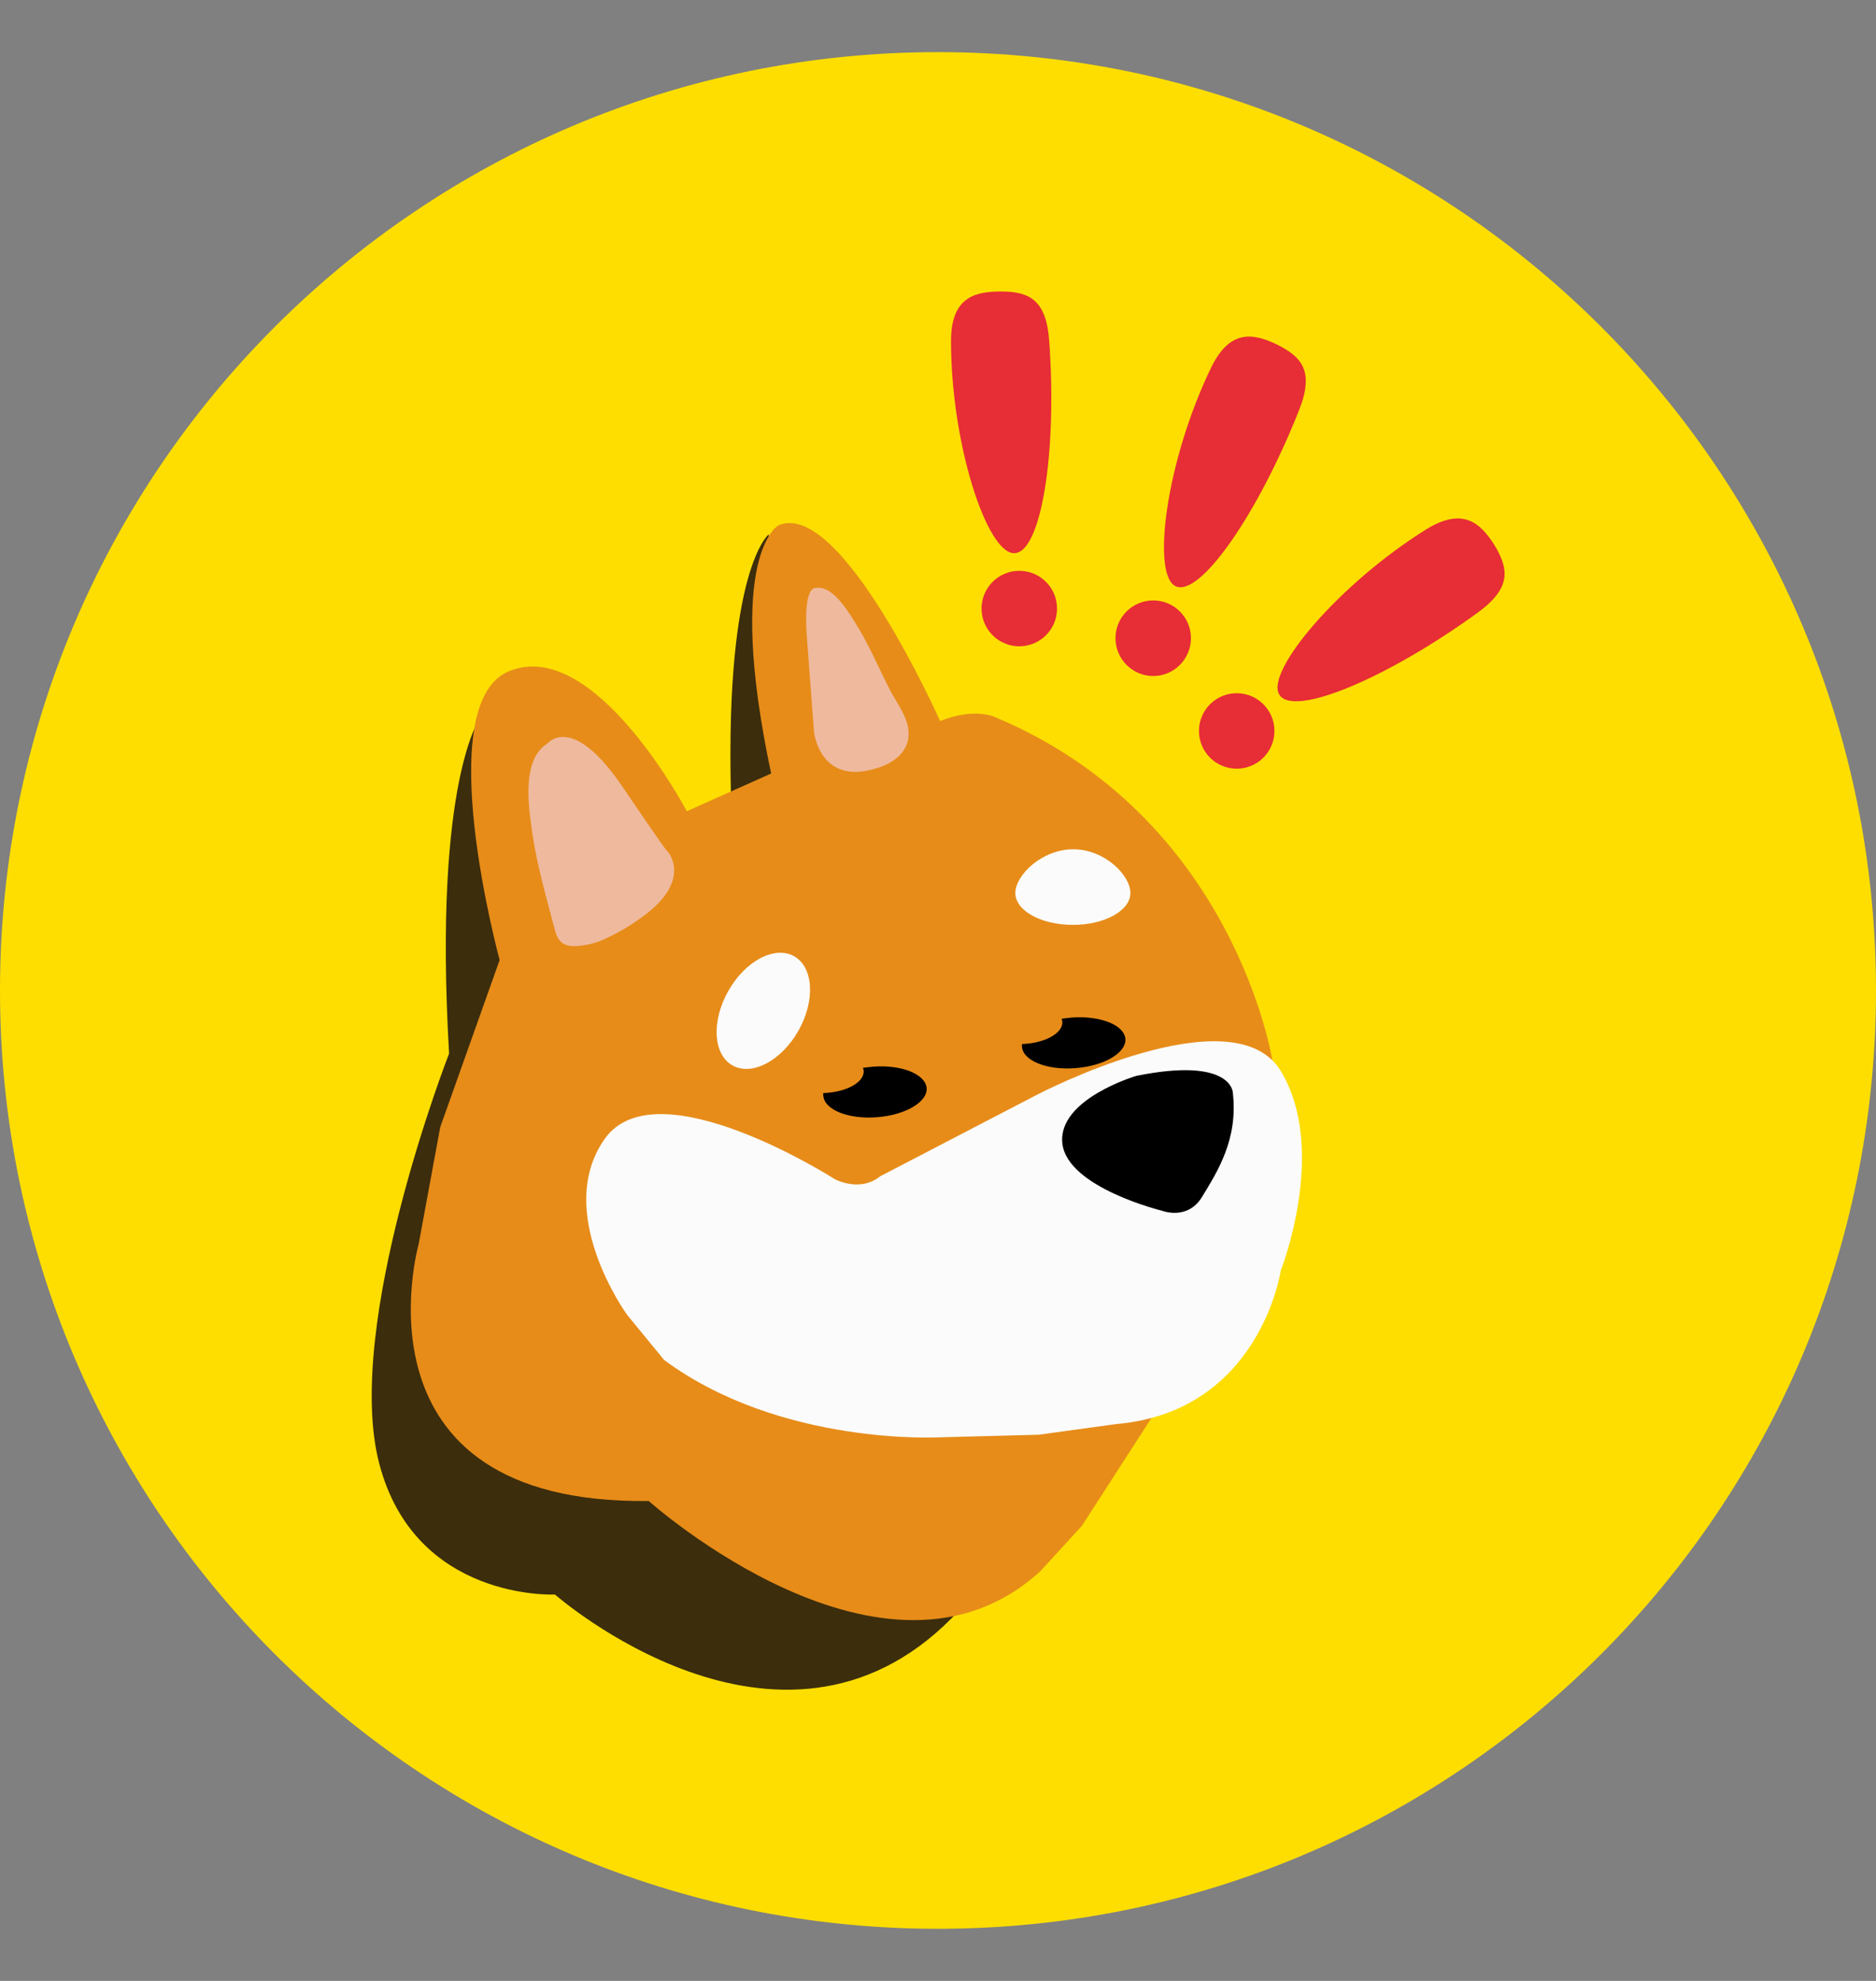
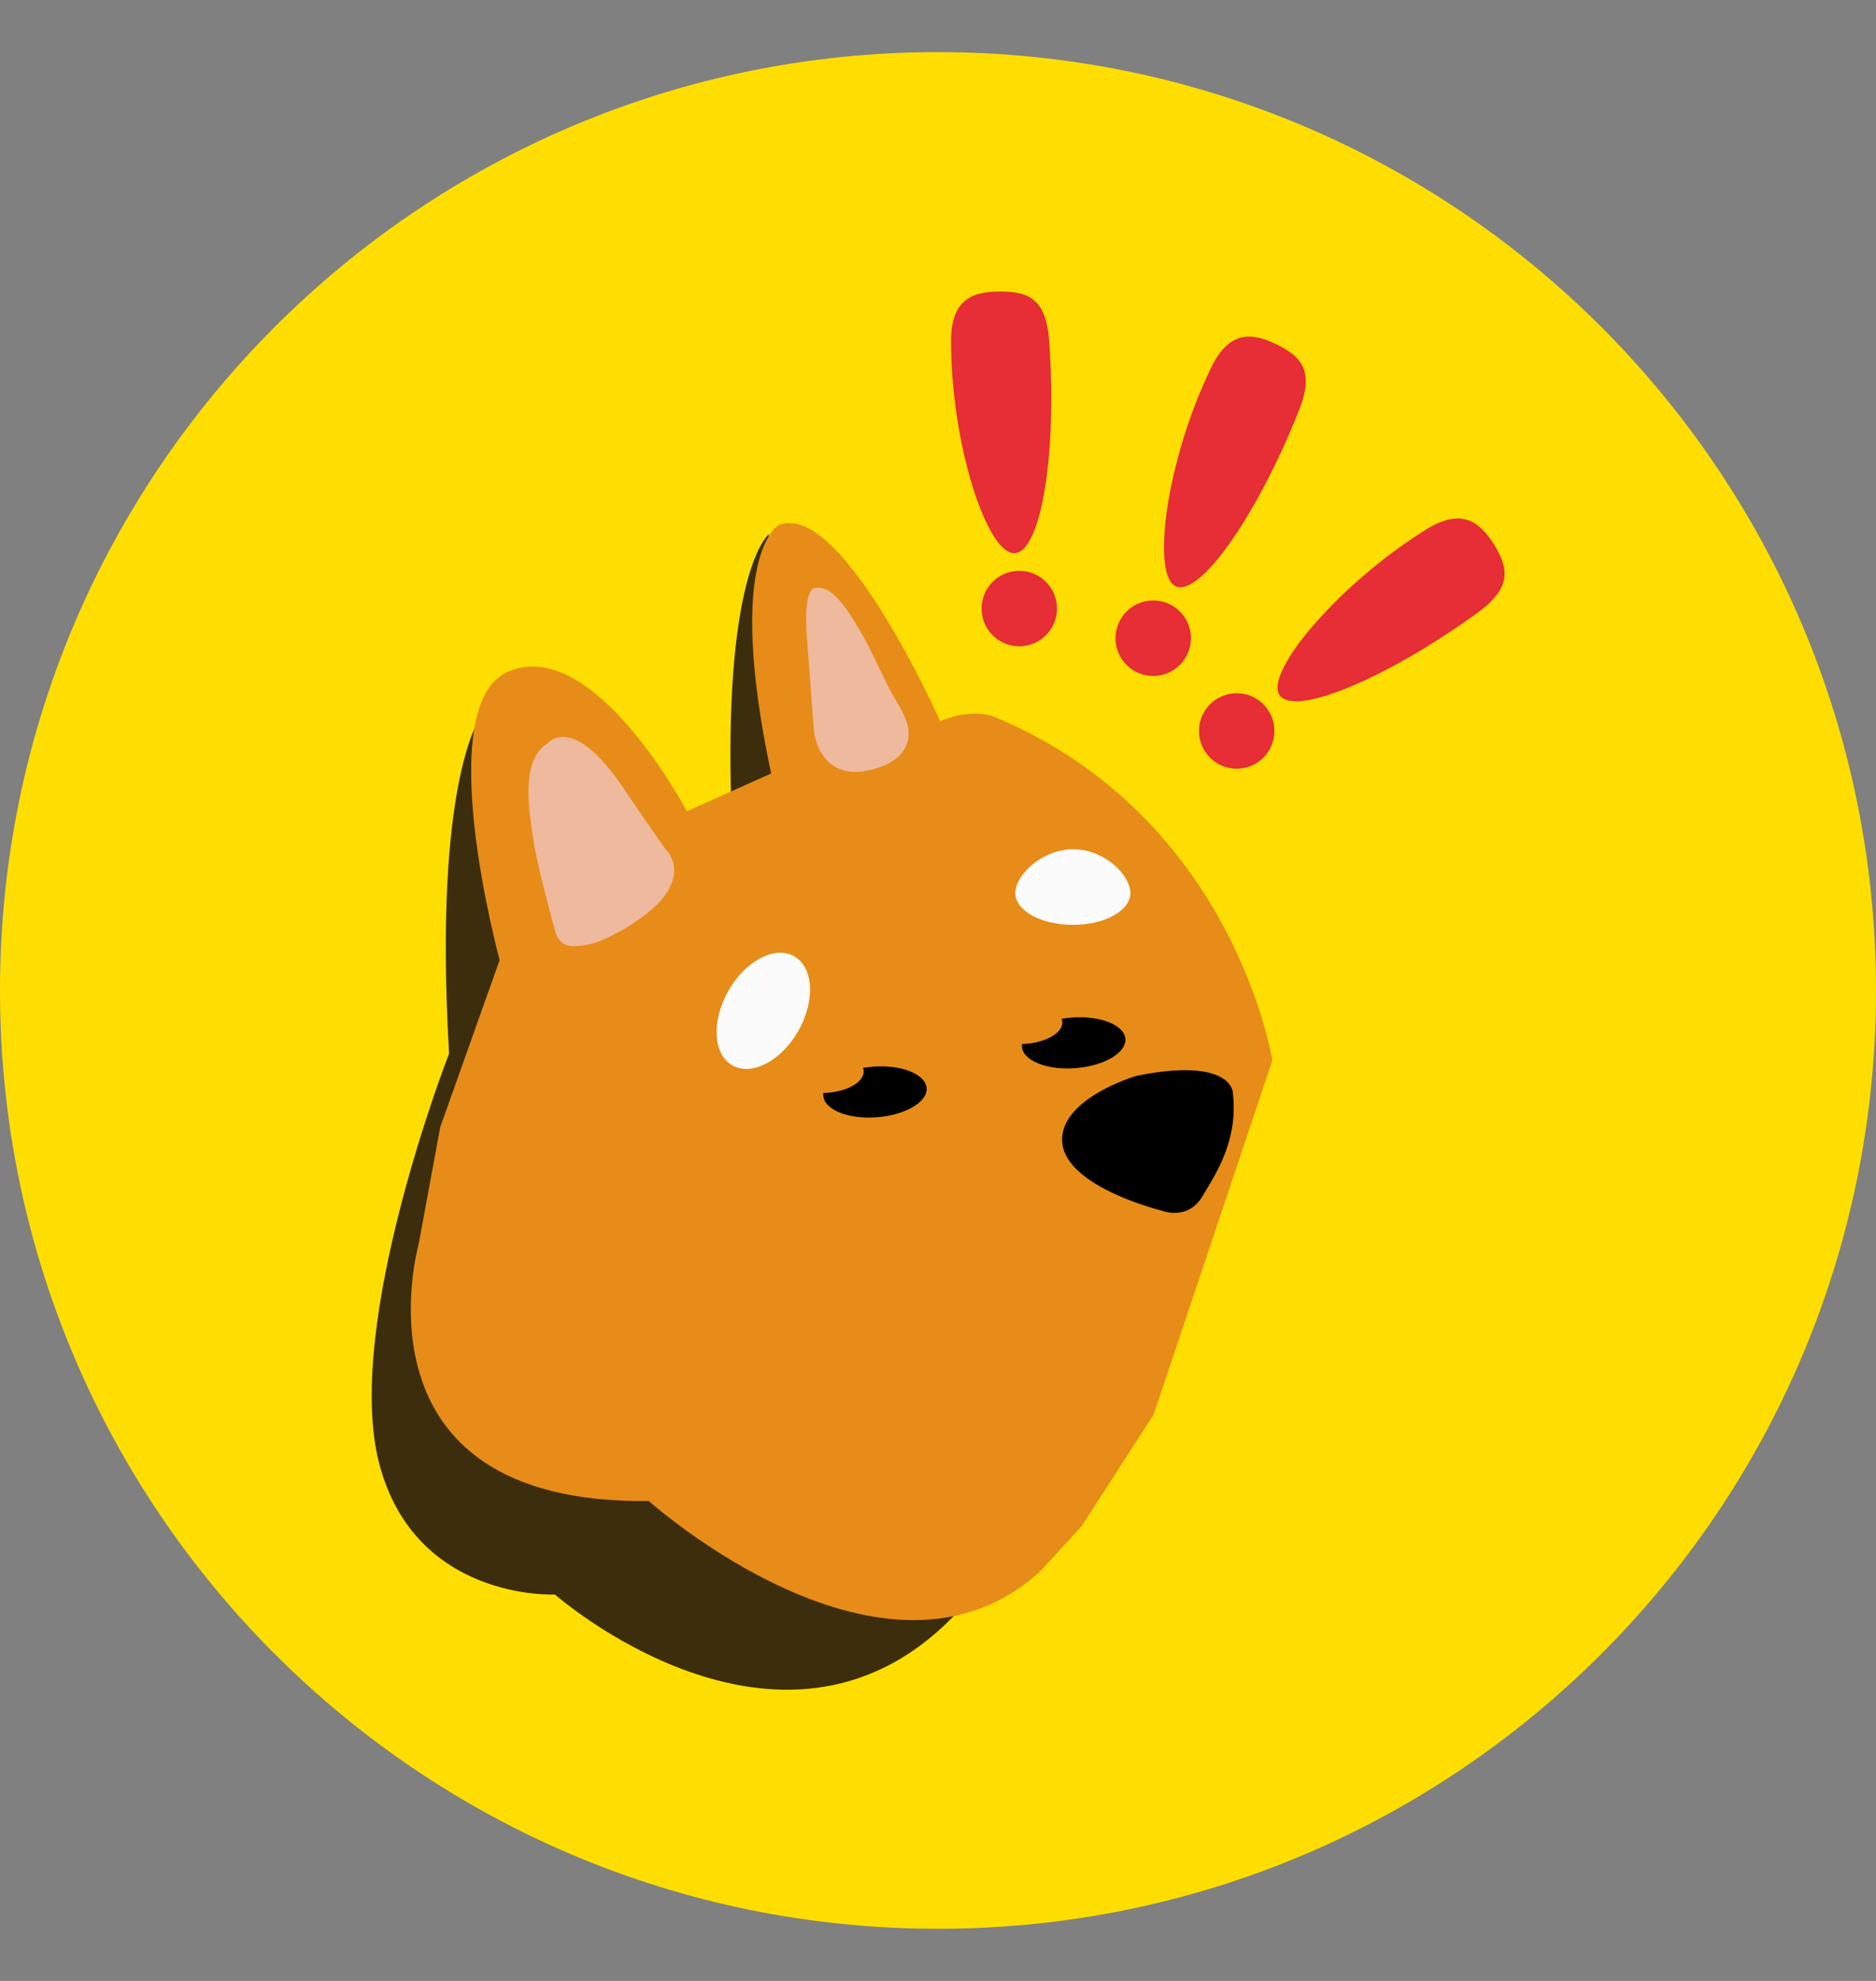
<svg xmlns="http://www.w3.org/2000/svg" width="18" height="19" viewBox="0 0 18 19" fill="none">
  <rect x="0" y="0" width="18" height="19" fill="#808080" stroke="none" />
  <g clip-path="url(#clip0_4516_20693)">
    <path d="M9 18.5C13.971 18.5 18 14.471 18 9.5C18 4.529 13.971 0.5 9 0.5C4.029 0.5 0 4.529 0 9.5C0 14.471 4.029 18.5 9 18.5Z" fill="#FDDE00" />
    <path d="M4.619 6.863C4.619 6.863 4.154 7.45 4.309 10.105C4.309 10.105 3.293 12.706 3.638 14.035C3.982 15.36 5.325 15.294 5.325 15.294C5.325 15.294 7.48 17.189 9.133 15.519C10.789 13.845 7.755 7.366 7.755 7.366L7.375 5.126C7.375 5.126 6.96 5.453 7.013 7.609C7.065 9.764 6.169 8.245 6.169 8.245L4.619 6.863Z" fill="#3C2D0C" />
    <path d="M4.794 9.208L4.224 10.811L4.017 11.933C4.017 11.933 3.31 14.432 6.225 14.397C6.225 14.397 8.499 16.433 9.983 15.069L10.38 14.636L11.069 13.568L12.208 10.171C12.208 10.171 11.846 7.844 9.554 6.881C9.554 6.881 9.364 6.779 9.02 6.916C9.02 6.916 8.07 4.778 7.469 5.039C7.469 5.039 6.952 5.313 7.399 7.419L6.59 7.781C6.59 7.781 5.704 6.1 4.885 6.438C4.122 6.744 4.794 9.208 4.794 9.208Z" fill="#E78C19" />
    <path d="M7.74 6.086L7.81 7.018C7.81 7.018 7.863 7.552 8.429 7.363C8.59 7.31 8.731 7.197 8.717 7.015C8.707 6.877 8.612 6.751 8.548 6.635C8.432 6.413 8.337 6.178 8.2 5.963C8.13 5.854 7.986 5.612 7.828 5.64C7.828 5.64 7.708 5.605 7.74 6.086Z" fill="#EFB99D" />
    <path d="M5.248 7.134C5.258 7.127 5.49 6.835 5.972 7.545C6.454 8.256 6.404 8.164 6.404 8.164C6.404 8.164 6.665 8.449 6.134 8.815C6.018 8.899 5.891 8.969 5.758 9.026C5.673 9.057 5.585 9.075 5.497 9.075C5.396 9.071 5.35 9.018 5.325 8.924C5.244 8.614 5.153 8.305 5.107 7.988C5.072 7.742 5.002 7.292 5.248 7.134Z" fill="#EFB99D" />
    <path d="M10.846 8.565C10.846 8.734 10.6 8.871 10.294 8.871C9.988 8.871 9.742 8.734 9.742 8.565C9.742 8.396 9.995 8.146 10.298 8.146C10.6 8.146 10.846 8.396 10.846 8.565Z" fill="#FBFBFB" />
    <path d="M7.661 9.886C7.824 9.597 7.806 9.278 7.62 9.172C7.434 9.067 7.151 9.216 6.988 9.505C6.824 9.794 6.842 10.114 7.028 10.219C7.214 10.324 7.497 10.175 7.661 9.886Z" fill="#FBFBFB" />
-     <path d="M8.446 11.282L9.954 10.498C9.954 10.498 11.832 9.518 12.289 10.273C12.746 11.029 12.289 12.186 12.289 12.186C12.289 12.186 12.092 13.539 10.71 13.659L9.968 13.761L9.019 13.786C9.019 13.786 7.493 13.873 6.372 13.044L6.017 12.611C6.017 12.611 5.303 11.63 5.802 10.924C6.301 10.217 8.01 11.31 8.01 11.31C8.01 11.31 8.249 11.441 8.446 11.282Z" fill="#FBFBFB" />
    <path d="M11.866 7.373C12.066 7.373 12.228 7.211 12.228 7.011C12.228 6.811 12.066 6.649 11.866 6.649C11.666 6.649 11.504 6.811 11.504 7.011C11.504 7.211 11.666 7.373 11.866 7.373Z" fill="#E72D36" />
    <path d="M11.065 6.484C11.265 6.484 11.427 6.321 11.427 6.121C11.427 5.921 11.265 5.759 11.065 5.759C10.865 5.759 10.703 5.921 10.703 6.121C10.703 6.321 10.865 6.484 11.065 6.484Z" fill="#E72D36" />
    <path d="M9.78 6.199C9.98 6.199 10.142 6.037 10.142 5.837C10.142 5.637 9.98 5.475 9.78 5.475C9.58 5.475 9.418 5.637 9.418 5.837C9.418 6.037 9.58 6.199 9.78 6.199Z" fill="#E72D36" />
    <path d="M10.067 3.271C10.145 4.339 9.99 5.306 9.73 5.306C9.47 5.306 9.125 4.262 9.125 3.271C9.125 2.863 9.339 2.796 9.6 2.796C9.863 2.796 10.039 2.863 10.067 3.271Z" fill="#E72D36" />
    <path d="M12.464 3.935C12.07 4.93 11.511 5.735 11.279 5.622C11.047 5.51 11.188 4.42 11.62 3.527C11.799 3.158 12.021 3.193 12.253 3.305C12.485 3.421 12.615 3.555 12.464 3.935Z" fill="#E72D36" />
    <path d="M14.18 5.875C13.312 6.505 12.412 6.884 12.275 6.663C12.138 6.441 12.845 5.601 13.685 5.077C14.033 4.863 14.201 5.011 14.339 5.228C14.472 5.45 14.511 5.633 14.18 5.875Z" fill="#E72D36" />
    <path d="M8.375 10.231C8.343 10.235 8.311 10.238 8.28 10.242C8.283 10.252 8.287 10.263 8.287 10.277C8.287 10.386 8.114 10.477 7.9 10.484C7.9 10.495 7.896 10.502 7.9 10.512C7.911 10.646 8.143 10.737 8.413 10.716C8.688 10.695 8.902 10.569 8.891 10.435C8.877 10.301 8.649 10.21 8.375 10.231Z" fill="black" />
    <path d="M10.281 9.76C10.249 9.764 10.218 9.767 10.186 9.771C10.19 9.781 10.193 9.792 10.193 9.806C10.193 9.915 10.021 10.006 9.806 10.014C9.806 10.024 9.803 10.031 9.806 10.042C9.817 10.175 10.049 10.267 10.319 10.245C10.594 10.224 10.808 10.098 10.798 9.964C10.787 9.831 10.555 9.739 10.281 9.76Z" fill="black" />
    <path d="M10.904 10.319C10.904 10.319 10.148 10.54 10.193 10.966C10.239 11.391 11.15 11.613 11.15 11.613C11.15 11.613 11.396 11.711 11.536 11.476C11.677 11.243 11.884 10.927 11.828 10.474C11.828 10.474 11.811 10.136 10.904 10.319Z" fill="black" />
  </g>
  <defs>
    <clipPath id="clip0_4516_20693">
      <rect width="18" height="18" fill="white" transform="translate(0 0.5)" />
    </clipPath>
  </defs>
</svg>